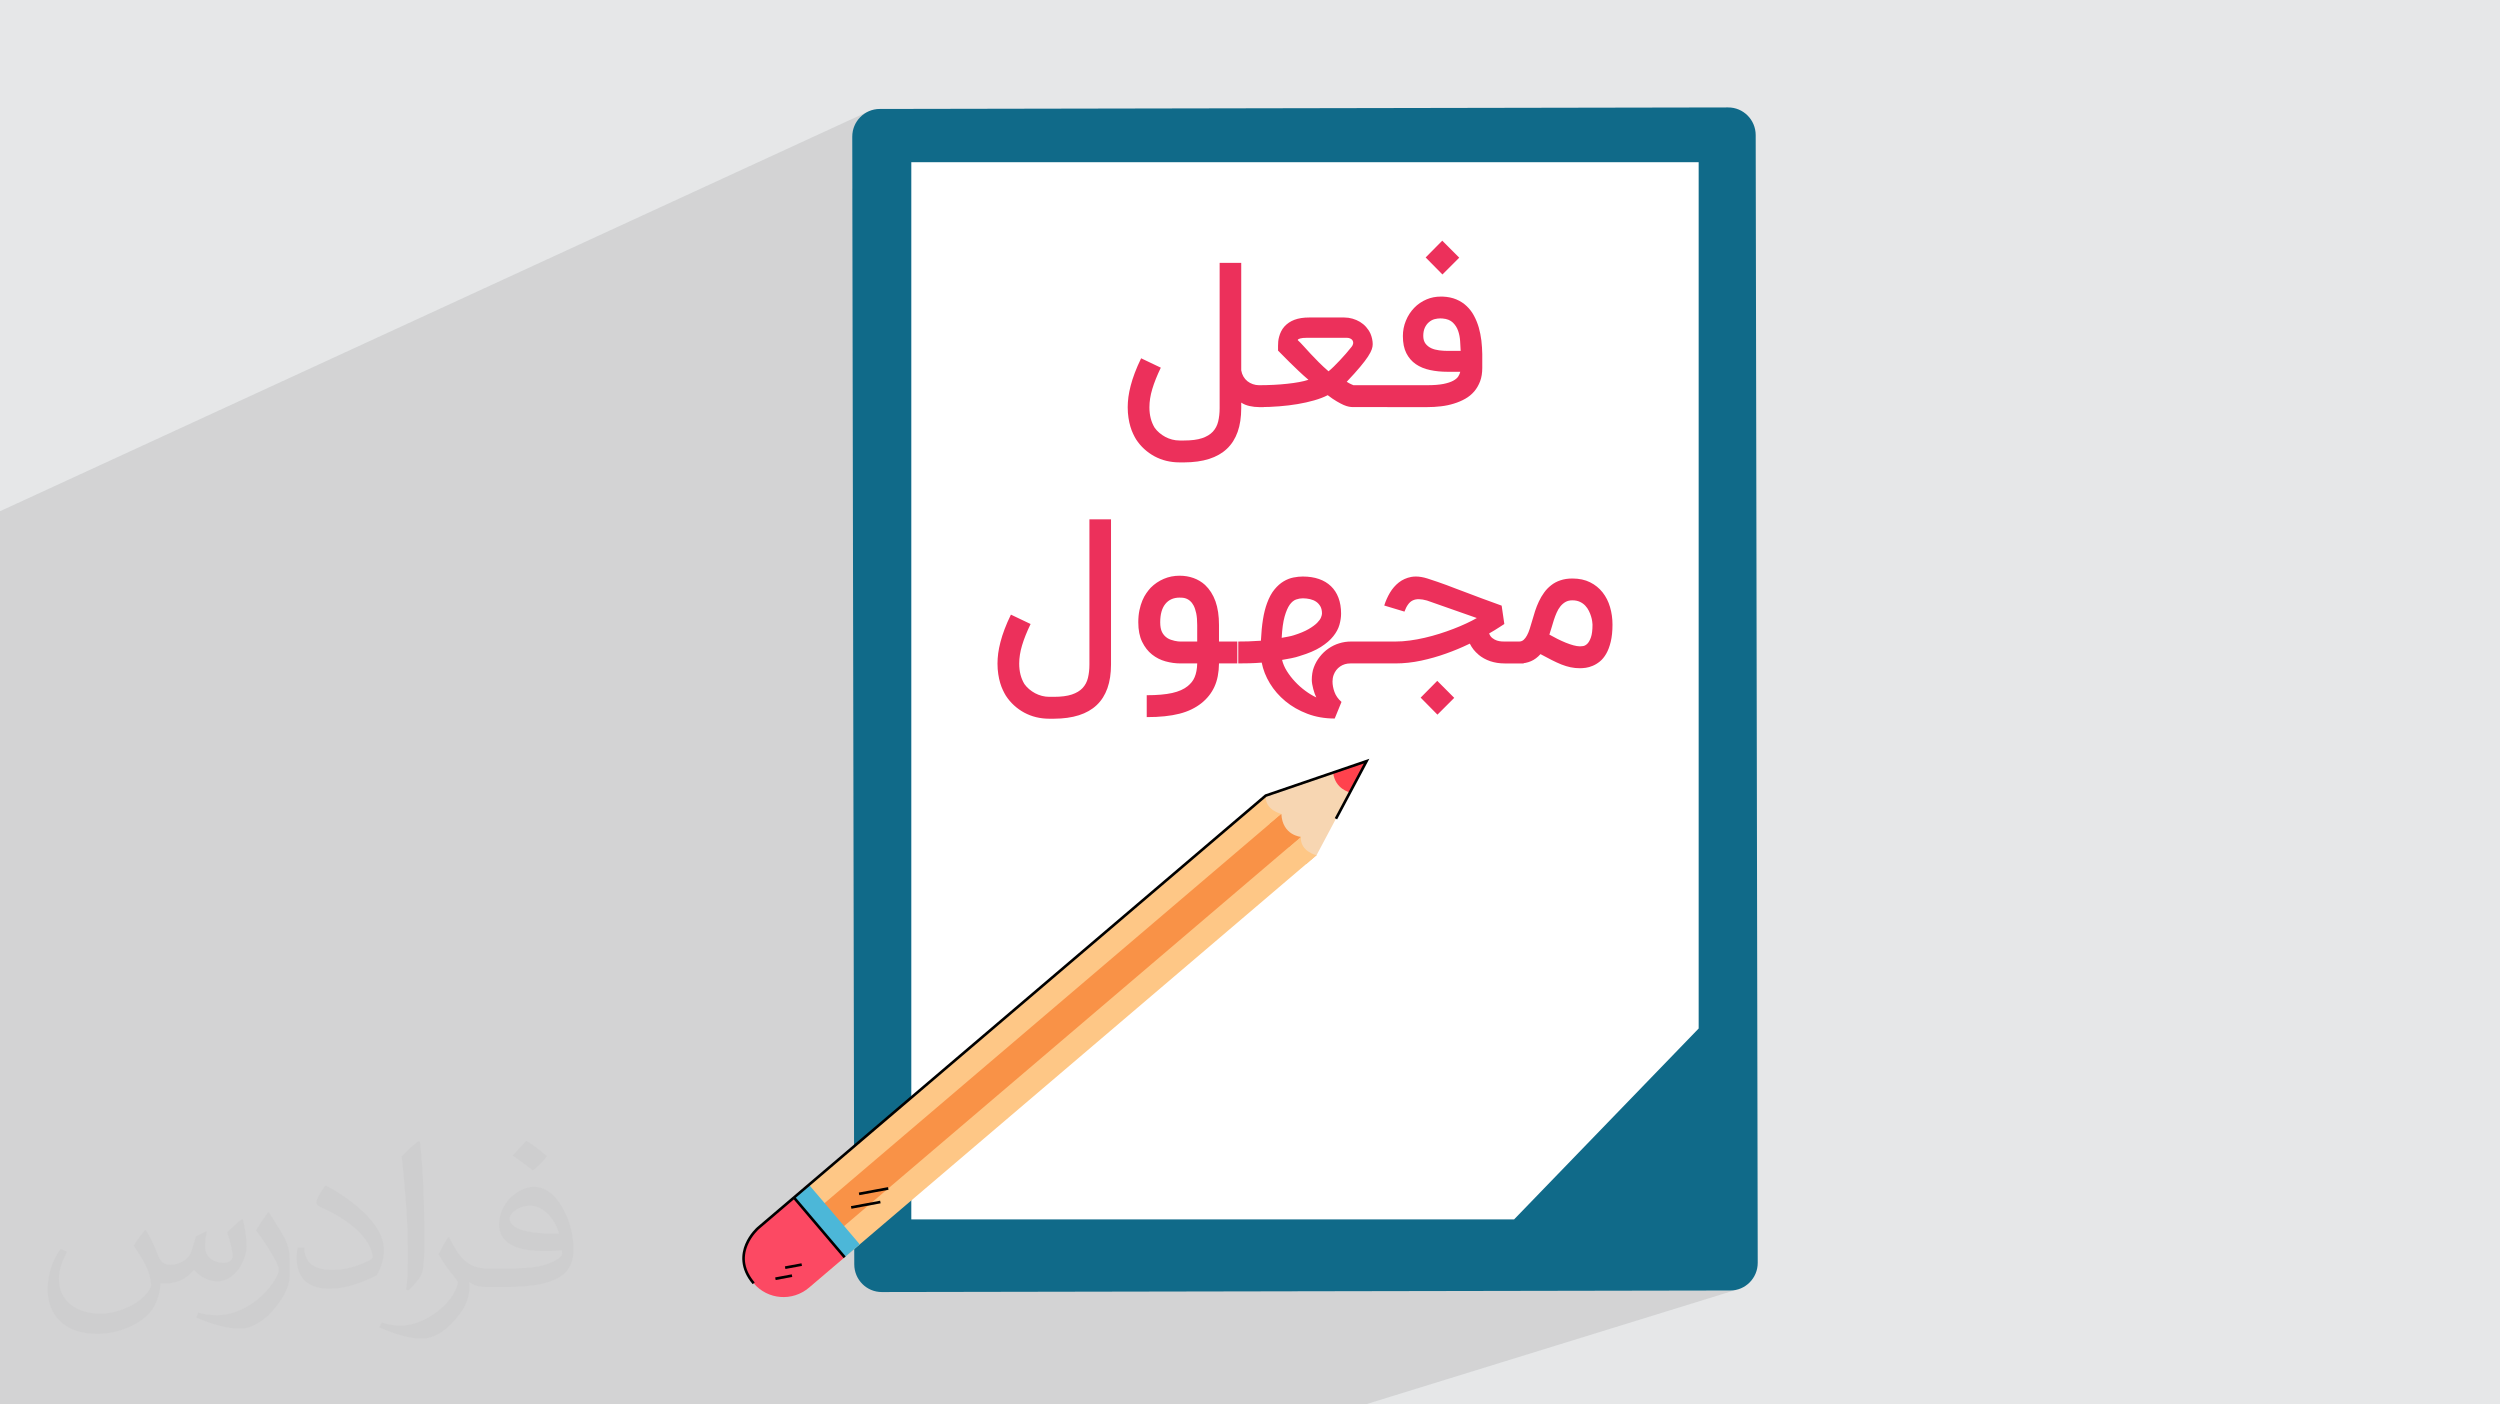
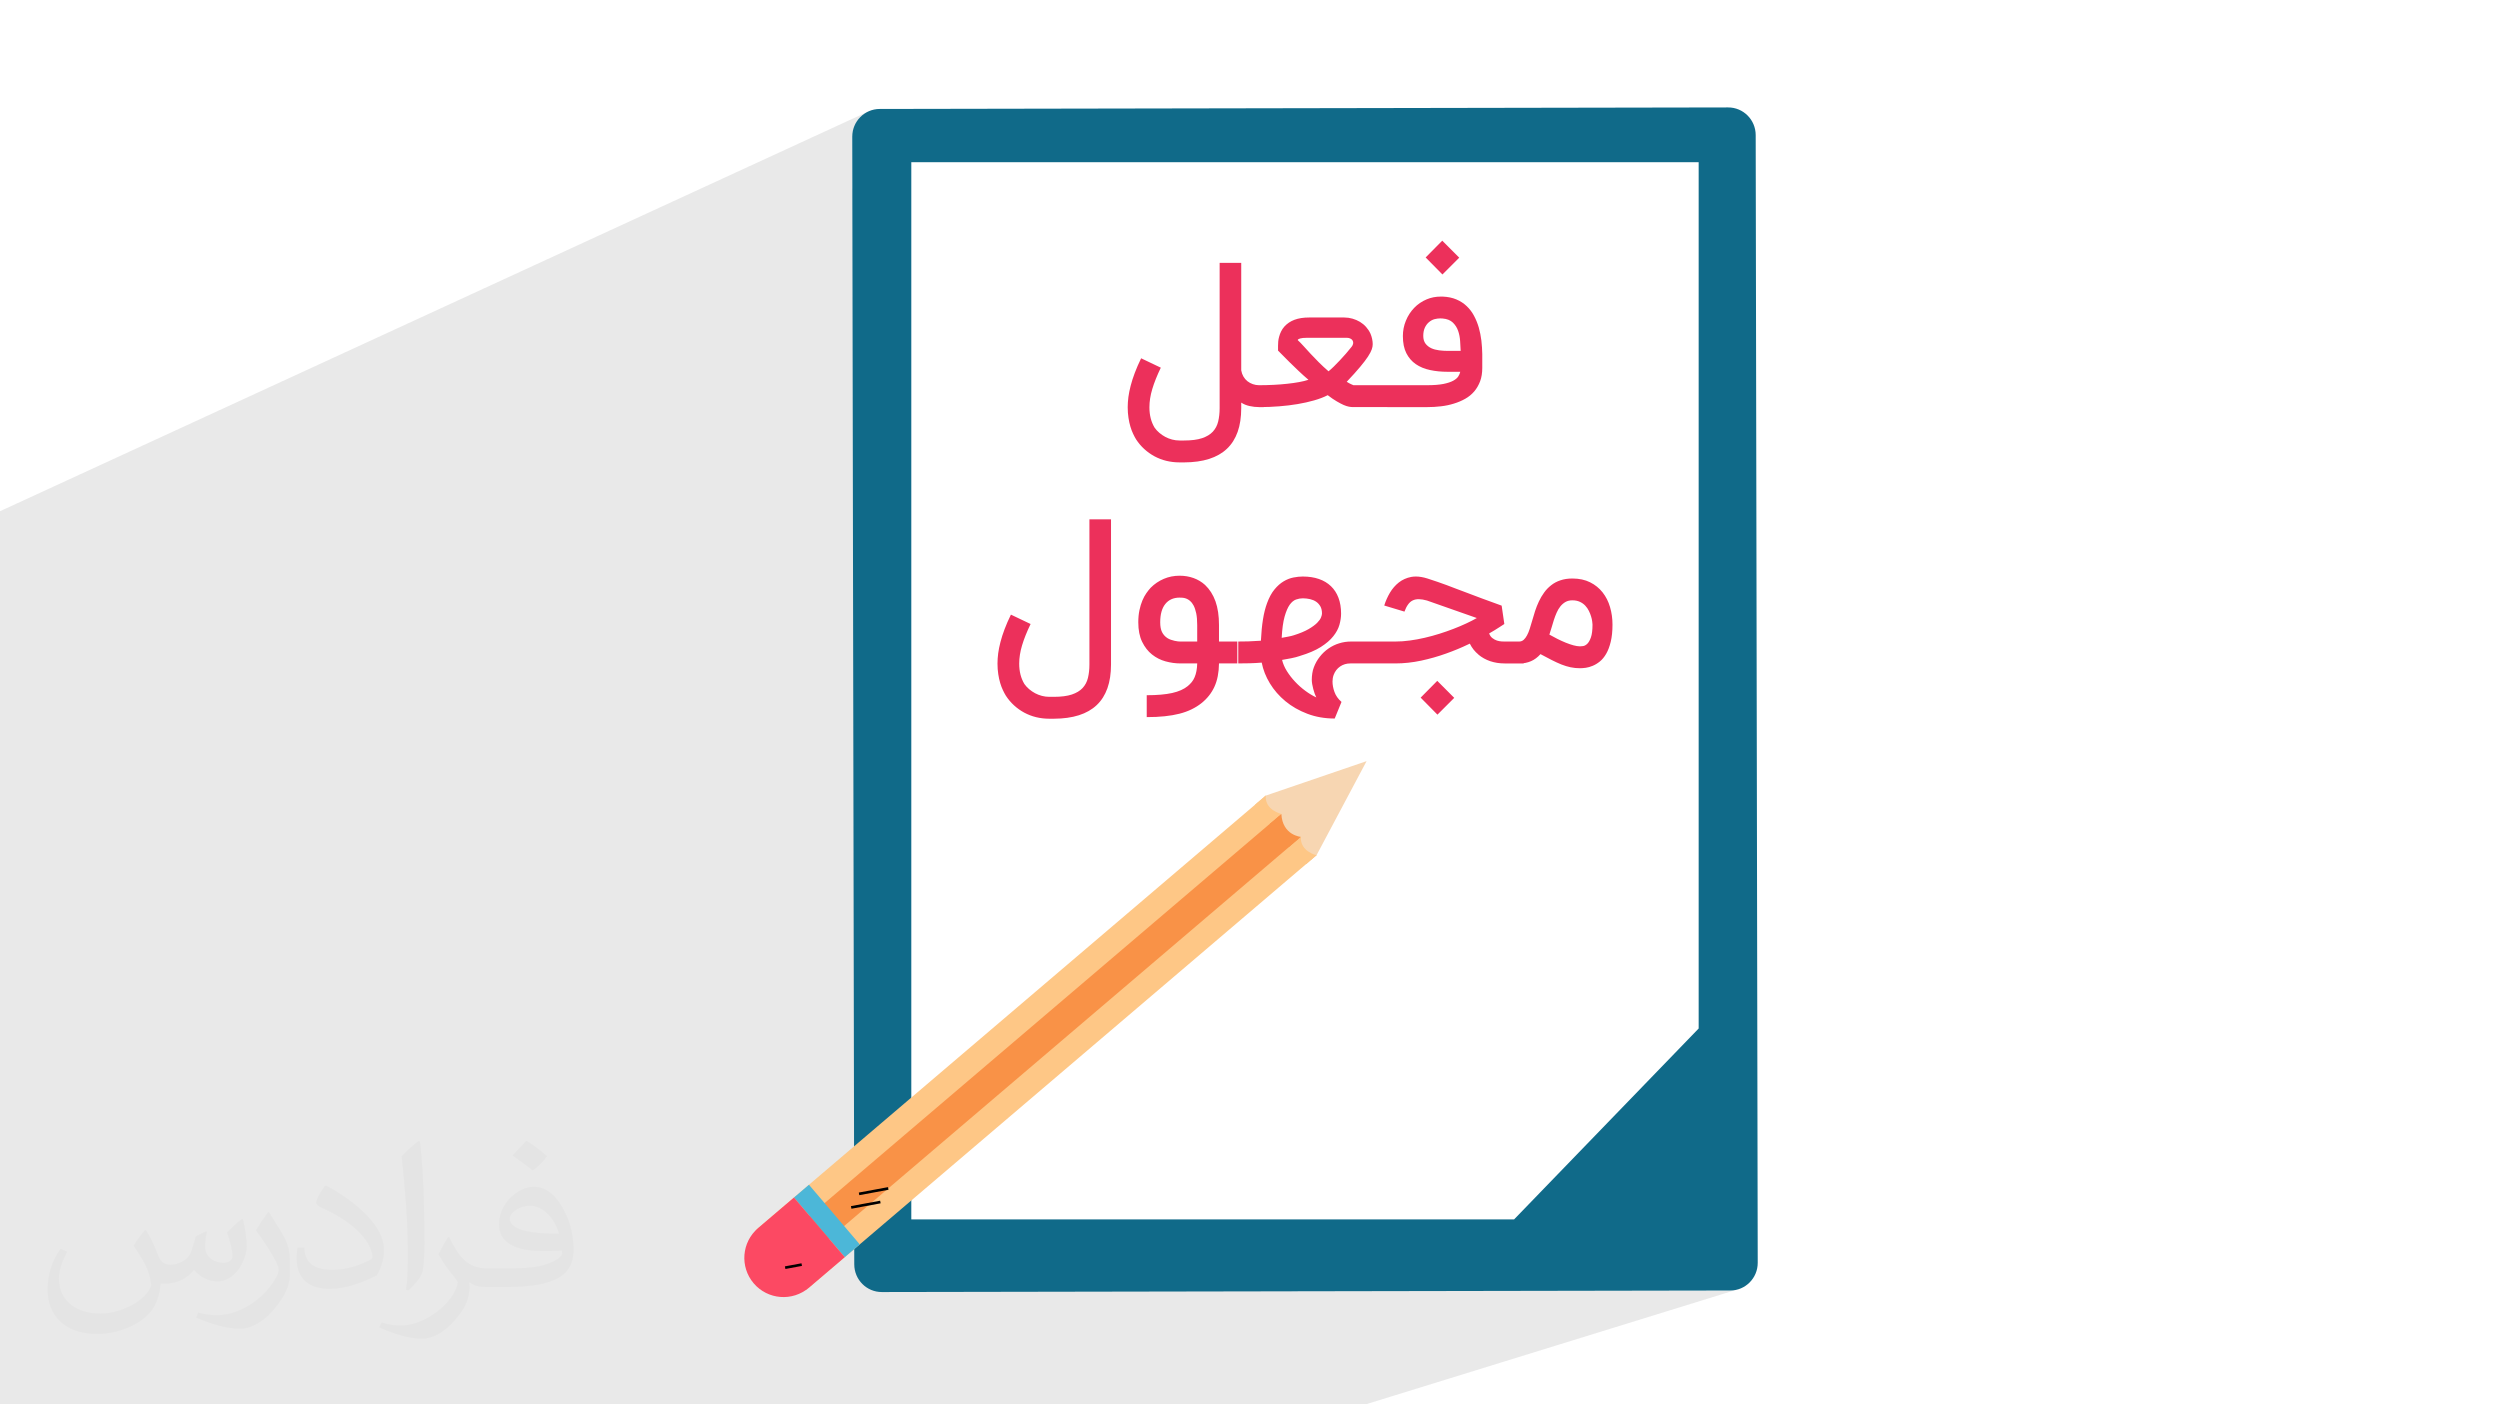
<svg xmlns="http://www.w3.org/2000/svg" xml:space="preserve" width="94.192mm" height="52.917mm" version="1.1" style="shape-rendering:geometricPrecision; text-rendering:geometricPrecision; image-rendering:optimizeQuality; fill-rule:evenodd; clip-rule:evenodd" viewBox="0 0 9404.92 5283.66">
  <defs>
    <style type="text/css">
   
    .fil11 {fill:black;fill-rule:nonzero}
    .fil3 {fill:#106A89;fill-rule:nonzero}
    .fil7 {fill:#4CB7D8;fill-rule:nonzero}
    .fil12 {fill:#EC305B;fill-rule:nonzero}
    .fil9 {fill:#F7D6B2;fill-rule:nonzero}
    .fil6 {fill:#F99247;fill-rule:nonzero}
    .fil8 {fill:#FC4963;fill-rule:nonzero}
    .fil5 {fill:#FEC786;fill-rule:nonzero}
    .fil10 {fill:#FF424D;fill-rule:nonzero}
    .fil4 {fill:white;fill-rule:nonzero}
    .fil2 {fill:#373435;fill-opacity:0.031}
    .fil1 {fill:#2B2A29;fill-opacity:0.102}
    .fil0 {fill:#E6E7E8}
   
  </style>
  </defs>
  <g id="Layer_x0020_1">
-     <polygon class="fil0" points="-0,0 9404.92,0 9404.92,5283.66 -0,5283.66 " />
    <polygon class="fil1" points="2172.29,5283.66 2060.03,5283.66 1780.25,5283.66 1762.63,5283.66 1665.02,5283.66 1574.24,5283.66 1560.52,5283.66 1554.55,5283.66 1549.69,5283.66 1544.71,5283.66 1517.29,5283.66 1511.17,5283.66 1507.31,5283.66 1501.92,5283.66 1492.63,5283.66 1463.27,5283.66 1435.89,5283.66 1123.99,5283.66 1076.08,5283.66 1061.04,5283.66 1047.54,5283.66 1013.62,5283.66 985.29,5283.66 955.81,5283.66 942.82,5283.66 937.36,5283.66 929.37,5283.66 759.35,5283.66 754.21,5283.66 683.52,5283.66 -0,5283.66 -0,5044.27 -0,5029.84 -0,5002.33 -0,4966.98 -0,4965.49 -0,4950.49 -0,4948.62 -0,4934.98 -0,4928.05 -0,4913.55 -0,4866.67 -0,4862.49 -0,4852.28 -0,4849.86 -0,4824.47 -0,4787.32 -0,4785.2 -0,4780.9 -0,4777.5 -0,4775.28 -0,4770.58 -0,4765.87 -0,4746.1 -0,4716.2 -0,4672.21 -0,4657.47 -0,4655.71 -0,4646.21 -0,4640.82 -0,4632.58 -0,4606.84 -0,4603.23 -0,4581.72 -0,4572.63 -0,4572.28 -0,4562.09 -0,4529.76 -0,4526.73 -0,4511.47 -0,4509.6 -0,4467.89 -0,4463.24 -0,4459.06 -0,4452.99 -0,4438.61 -0,4434.7 -0,4394.35 -0,4392.07 -0,4363.23 -0,4362.04 -0,4356.58 -0,4355.43 -0,4355.29 -0,4345.75 -0,4342.43 -0,4328.79 -0,4316.76 -0,4316.48 -0,4301.6 -0,4300.33 -0,4297.33 -0,4289.29 -0,4280.67 -0,4276.93 -0,4268.51 -0,4255.85 -0,4248.96 -0,4236.88 -0,4229.51 -0,4189.77 -0,4176.57 -0,4165.66 -0,4088.61 -0,4002.79 -0,3925.24 -0,3840.09 -0,3734.37 -0,3663.66 -0,3659.4 -0,3657.51 -0,3639.42 -0,3626.96 -0,3589.45 -0,3586.5 -0,3572.64 -0,3540.05 -0,3539.31 -0,3511 -0,3492.2 -0,3486.63 -0,3463.06 -0,3462.51 -0,3446.68 -0,3435.21 -0,3414.7 -0,3361.04 -0,3326.11 -0,3316.34 -0,3301.98 -0,3285.86 -0,3247.62 -0,3224.3 -0,3192.65 -0,3161.66 -0,2956.31 -0,2163.29 -0,1984.29 -0,1923.2 3269.14,418.16 3251.57,427.79 3236.27,440.54 3223.66,455.98 3214.15,473.69 3208.16,493.25 3206.1,514.26 3206.45,710.66 3428.3,610.16 6390.32,610.16 6390.32,3869.15 5695.84,4587.45 4857.9,4857.87 6509.16,4854.9 6530.02,4852.75 5135.87,5283.66 5122.44,5283.66 3538.44,5283.66 3070.51,5283.66 " />
    <path class="fil2" d="M548.54 4627.69c17.95,27.21 29.6,53.36 40.96,82.43 8.45,16.91 12.93,48.09 52.57,48.09 11.61,0 28.28,-3.42 43.06,-11.61 16.63,-8.73 29.32,-21.94 35.94,-42l15.85 -53.36 38.57 -19.02 2.64 2.64c-5.27,20.09 -6.59,39.36 -6.59,54.43 0,44.63 38.57,61.56 69.22,61.56 17.95,0 34.09,-8.73 34.09,-25.11 0,-21.13 -8.98,-57.06 -20.62,-89.29 17.95,-17.95 35.94,-35.94 56.53,-50.47l3.17 1.6c8.98,38.04 14,75.56 14,100.66 0,24.57 -10.83,51.79 -19.81,69.49 -18.49,34.87 -51.25,62.62 -90.87,62.62 -30.1,0 -63.65,-15.07 -86.66,-43.06l-1.32 0c-21.66,26.96 -55.22,51.25 -108.86,51.25l-16.63 0c-2.64,35.41 -10.29,60.49 -21.94,82.95 -31.95,62.34 -126.81,106.47 -216.1,106.47 -124.17,0 -186.51,-71.59 -186.51,-166.96 0,-58.91 19.27,-113.6 48.88,-152.42l24.29 10.04c-18.49,35.41 -30.91,68.68 -30.91,101.45 0,89.29 72.66,131.83 156.4,131.83 77.68,0 173.83,-49.41 191.28,-106.72 -6.59,-62.62 -30.1,-91.93 -66.04,-148.99 10.83,-19.02 24.83,-38.04 42.28,-58.38l3.17 0 0 0 0 0 -0.02 -0.09zm1432.13 -336.04c26.15,16.39 51.79,35.66 76.87,57.85 -14,19.81 -31.45,37.79 -53.11,53.64 -25.11,-20.34 -50.19,-37.79 -75.84,-56.27 17.42,-19.55 34.62,-38.29 52.04,-55.22l0 0 0 0 0 0 0 0 0 0 0.03 0zm13.47 244.11c-42.28,0 -76.87,27.75 -76.87,48.34 0,44.13 84.53,57.85 185.72,57.31 -12.68,-51.79 -57.06,-105.68 -108.86,-105.68l0.01 0.03zm-94.86 236.19c54.96,0 103.04,-1.6 139.74,-10.83 40.96,-10.29 75.56,-30.91 75.56,-45.17 0,-3.7 0,-8.19 -1.32,-11.89 -22.98,2.11 -49.41,2.11 -72.38,2.11 -74.49,0 -131.55,-16.91 -154.02,-58.66 -5.55,-11.61 -9.51,-24.57 -9.51,-39.36 0,-40.43 17.42,-79.79 48.09,-107 25.61,-22.45 53.89,-36.44 82.67,-36.44 52.04,0 93.51,41.75 122.57,107.54 15.85,35.94 26.68,77.4 26.68,129.72 0,34.87 -9.51,64.19 -31.17,85.85 -40.43,39.11 -114.92,53.89 -229.04,53.89l-51.79 0 0 0 -13.47 0c-28.28,0 -48.62,-5.02 -64.72,-17.42l-2.64 0c0.79,6.59 1.32,12.93 1.32,19.02 0,25.61 -8.45,58.38 -25.61,84.53 -50.72,75.3 -105.68,108.04 -153.24,108.04 -48.09,0 -107,-18.49 -160.11,-42.54l9.51 -18.49c17.17,7.13 40.96,11.89 73.7,11.89 85.85,0 198.66,-82.43 212.66,-163 -3.17,-6.59 -8.98,-15.32 -17.17,-24.57 -25.11,-29.85 -40.96,-54.68 -55.75,-80.83 12.68,-25.11 24.29,-45.17 35.13,-63.4l4.49 -0.53c36.72,74.77 69.99,117.55 144.23,117.55l11.61 0 0 0 53.89 0 0 0 0 0 0 0 0 0 0 0 0.09 0.01zm-371.98 79c6.34,-34.34 6.87,-72.91 6.87,-108.86l0 -53.36c0,-99.6 -12.68,-244.36 -22.98,-338.68 17.95,-19.27 43.06,-42 62.87,-57.31l5.81 1.6c13.47,118.62 16.63,256 16.63,383.06 0,33.3 -1.32,65.79 -4.49,89.55 -1.85,30.1 -19.27,52.83 -56.53,87.7l-8.19 -3.7zm-382.8 -157.19c1.85,46.77 24.83,83.49 105.15,83.49 49.93,0 92.19,-12.93 138.96,-35.13 8.45,-3.7 12.93,-8.73 12.93,-12.93 0,-29.32 -22.45,-68.15 -60.23,-103.55 -36.72,-33.3 -85.34,-62.62 -130.76,-82.18 -15.6,-6.59 -20.62,-13.47 -20.62,-20.09 0,-13.47 17.95,-41.75 32.77,-62.09l5.02 -0.53c52.04,27.21 110.17,67.64 153.24,112.53 39.11,41.47 63.4,83.49 63.4,129.19 0,33.81 -10.29,65.51 -26.96,95.11 -57.06,28.79 -117.83,50.72 -178.06,50.72 -73.17,0 -123.1,-34.34 -123.1,-114.92 0,-8.73 0,-22.19 3.17,-39.64l25.11 0 0 0 0 0 0 0 0 0 0 0 -0.02 0zm-132.37 -132.9l45.45 73.45c16.63,27.21 32.23,56.81 32.23,103.55l0 59.7c0,48.34 -30.91,100.13 -80.83,151.38 -39.11,34.62 -73.7,49.41 -105.68,49.41 -47.55,0 -101.98,-14.79 -164.85,-41.75l7.13 -18.49c19.81,5.27 42.79,9.77 71.06,9.77 90.36,-0.53 182.8,-66.57 225.08,-147.15 5.02,-9.26 6.87,-17.95 6.87,-24.04 0,-9.26 -5.02,-19.55 -8.98,-28.79 -22.98,-43.31 -48.62,-82.95 -76.87,-119.68 14.79,-23.25 29.6,-45.7 45.7,-67.9l3.7 0.53 0 0 0 0 0 0 0 0 0 0 -0.02 0.01z" />
    <g id="_3144144380704">
      <g>
        <path class="fil3" d="M6501.14 404.14l-3191.71 5.76c-57.19,0.11 -103.44,46.81 -103.33,104.36l7.63 4242.38c0.1,57.55 46.56,104.1 103.71,103.99l3191.72 -5.73c57.18,-0.07 103.47,-46.84 103.35,-104.35l-7.64 -4242.42c-0.12,-57.52 -46.55,-104.1 -103.73,-103.99z" />
        <polygon class="fil4" points="3428.3,4587.45 5695.84,4587.45 6390.32,3869.15 6390.32,610.16 3428.3,610.16 " />
      </g>
      <g>
        <polygon class="fil5" points="2842.49,4628.1 3033.59,4852.38 4952.75,3217.31 4761.65,2993 " />
        <polygon class="fil6" points="2901.29,4697.09 2974.79,4783.36 4893.95,3148.28 4820.45,3062.01 " />
        <polygon class="fil7" points="2986.8,4505.15 3177.89,4729.46 3234.38,4681.3 3043.28,4457.03 " />
        <path class="fil8" d="M2835.33 4827.74l0 0c52.77,61.96 145.76,69.37 207.7,16.61l134.87 -114.9 -191.09 -224.31 -134.88 114.91c-61.94,52.75 -69.36,145.76 -16.59,207.69z" />
        <path class="fil9" d="M5141.06 2863.31l-188.3 354c-18.72,15.94 -47.06,13.42 -63.29,-5.63 -16.24,-19.07 -14.22,-47.45 4.49,-63.39 -18.71,15.95 -50.34,9.56 -70.64,-14.25 -20.29,-23.83 -21.58,-56.08 -2.86,-72.02 -18.72,15.95 -47.06,13.42 -63.29,-5.62 -16.24,-19.07 -14.22,-47.45 4.49,-63.39l379.41 -129.69z" />
        <path class="fil5" d="M4952.75 3217.31c0,0 -62.45,-13.81 -58.8,-69.03l-40 34.1 58.8 69.02 40 -34.09z" />
        <path class="fil5" d="M4820.45 3062.01c0,0 -62.45,-13.8 -58.8,-69.02l-40 34.09 58.8 69.03 40 -34.1z" />
        <path class="fil6" d="M4893.95 3148.28c0,0 -69.48,-5.3 -73.5,-86.27l-43.59 37.16 73.5 86.24 43.59 -37.13z" />
-         <path class="fil10" d="M5078.52 2980.89c0,0 -55.76,-11.37 -63.45,-74.52l125.99 -43.06 -62.54 117.58z" />
-         <path class="fil11" d="M2831.49 4830.97c-50.35,-59.62 -42.94,-114.96 -27.86,-150.91 16.21,-38.59 43.84,-62.78 45.01,-63.8l1910.48 -1627.7 0.91 -0.29 391.44 -133.82 -121.29 227.98 -8.86 -4.73 109.34 -205.55 -366.5 125.29 -1909 1626.41c-0.24,0.23 -27.18,23.87 -42.42,60.43 -20.19,48.38 -11.31,95.57 26.4,140.24l-7.67 6.45z" />
        <polygon class="fil11" points="3232.63,4496.2 3230.8,4486.33 3340.61,4465.98 3342.45,4475.85 " />
        <polygon class="fil11" points="2954.62,4773.87 2952.79,4764 3015.18,4752.44 3017.01,4762.3 " />
-         <polygon class="fil11" points="2918.01,4815.44 2916.19,4805.56 2978.58,4794 2980.41,4803.88 " />
        <polygon class="fil11" points="3203.05,4547.24 3201.22,4537.36 3311.05,4517 3312.87,4526.88 " />
-         <polygon class="fil11" points="3173.67,4733.03 2982.97,4508.37 2990.62,4501.89 3181.31,4726.55 " />
      </g>
      <g>
        <path class="fil12" d="M4437.28 1739.48c-17.1,0 -33.51,-1.93 -49.52,-5.79 -15.87,-3.87 -30.76,-9.66 -44.69,-17.1 -13.93,-7.59 -26.75,-16.69 -38.34,-27.31 -11.72,-10.63 -21.93,-22.78 -30.76,-36.29 -3.72,-6.06 -7.45,-12.97 -11.17,-20.96 -3.86,-7.87 -7.17,-16.83 -10.2,-26.91 -3.04,-9.92 -5.51,-21.1 -7.32,-33.38 -1.92,-12.27 -2.89,-25.66 -2.89,-39.86 0,-12.28 0.97,-25.1 2.62,-38.48 1.8,-13.25 4.69,-27.45 8.56,-42.49 3.85,-15.04 8.96,-31.03 15.44,-48.14 6.36,-16.97 14.36,-35.32 23.87,-54.9l74.07 35.31c-14.34,29.66 -24.97,56.41 -32.14,80.42 -7.17,23.85 -10.75,46.76 -10.75,68.55 0,29.67 6.48,55.19 19.59,76.83 4.96,7.04 10.88,13.38 17.79,19.32 6.9,5.92 14.48,11.02 22.48,15.31 8.01,4.27 16.55,7.58 25.52,9.92 9.11,2.35 18.34,3.59 27.86,3.59l17.24 0c27.59,0 50.07,-2.91 67.45,-8.7 17.24,-5.79 30.76,-13.93 40.56,-24.41 9.8,-10.61 16.55,-23.31 20.14,-38.21 3.58,-14.9 5.52,-31.72 5.52,-50.2l0 -546.65 81.24 0 0 404.44c1.52,8.55 4.28,16.28 8.29,23.17 3.99,6.9 8.96,12.69 15.03,17.51 5.93,4.69 12.83,8.42 20.28,11.04 7.58,2.62 15.32,3.99 23.3,3.99l18.08 0 0 82.36 -18.08 0c-11.71,0 -23.58,-1.39 -35.59,-4.01 -11.86,-2.62 -22.35,-6.89 -31.31,-12.96l0 21.11c0,135.45 -71.59,203.32 -214.9,203.87l-17.24 0zm444.71 -460.02c7.04,6.49 14.49,14.07 22.35,22.91 7.87,8.83 16.56,18.2 25.93,28.41 9.39,10.2 19.73,20.84 30.9,32.01 11.17,11.17 23.31,22.48 36.69,34.06 5.92,-4.82 12.55,-10.76 19.72,-17.78 7.17,-7.04 14.62,-14.63 22.35,-22.91 7.87,-8.27 15.59,-16.82 23.17,-25.51 7.58,-8.83 14.9,-17.52 21.66,-26.07 3.17,-4.01 5.1,-8.01 5.65,-12l0.27 -3.04c0,-2.77 -0.68,-5.52 -2.2,-8.42 -1.53,-2.91 -4.14,-5.38 -8.14,-7.31 -3.86,-2.08 -8.42,-3.05 -13.66,-3.05l-148.97 0c-6.48,0 -12,0.29 -16.41,0.7 -4.42,0.55 -7.87,1.24 -10.49,1.94 -2.62,0.68 -4.68,1.52 -6.07,2.48 -1.38,0.83 -2.35,2.07 -2.76,3.58zm354.77 252.02l-146.76 0c-4.55,0 -9.66,-0.56 -15.17,-1.53 -5.66,-0.96 -12.28,-3.17 -19.87,-6.34 -7.45,-3.3 -16.14,-7.86 -26.07,-13.66 -9.92,-5.65 -21.25,-13.52 -34.07,-23.31 -14.77,7.6 -31.87,14.08 -51.17,19.59 -19.32,5.52 -40,10.2 -62.22,13.93 -22.21,3.72 -45.38,6.63 -69.65,8.42 -24.14,1.94 -48.42,2.91 -72.83,2.91l0 -82.36c17.37,0 34.9,-0.55 52.55,-1.38 17.65,-0.83 34.62,-2.21 50.76,-4 16.14,-1.65 31.17,-3.85 44.82,-6.34 13.66,-2.49 25.39,-5.38 35.19,-8.69 -13.39,-11.45 -26.07,-22.91 -38.08,-34.35 -12,-11.45 -23.04,-22.08 -33.1,-32 -10.07,-9.93 -18.76,-18.62 -26.07,-26.21 -7.45,-7.45 -13.1,-13.25 -17.1,-17.24l0 -17.65c0,-5.1 0.14,-10.48 0.69,-16.42 0.55,-5.93 1.65,-12 3.45,-18.34 1.65,-6.48 4.13,-12.96 7.31,-19.46 3.03,-6.48 7.31,-12.82 12.55,-18.75 10.34,-11.31 22.9,-19.73 38.06,-25.38 15.05,-5.65 33.38,-8.55 55.18,-8.55l131.73 0c10.76,0 21.24,1.52 31.17,4.4 10.06,2.91 19.45,6.9 28.15,12.14 8.55,5.24 16.28,11.59 22.89,19.04 6.63,7.45 12.14,15.72 16.43,24.97 2.76,6.34 4.83,12.96 6.34,20 1.52,7.02 2.22,13.65 2.22,19.86 0,6.07 -1.11,12.55 -3.59,19.59 -2.35,7.03 -7.03,15.86 -13.94,26.61 -6.89,10.63 -16.68,23.59 -29.51,38.9 -12.7,15.32 -29.66,34.08 -50.76,56.42 7.03,4.26 12.55,7.31 16.42,8.96 3.85,1.8 6.75,3.05 8.83,3.86l145.24 0 0 82.36zm-17.51 0l0 -82.36 150.07 0c24.83,0 45.1,-1.66 60.56,-4.69 15.59,-3.17 27.86,-7.17 36.97,-12.13 8.96,-4.83 15.31,-10.21 19.16,-16.14 3.72,-5.93 6.21,-11.73 7.45,-17.52l-47.72 0c-23.58,0 -45.66,-2.21 -66.08,-6.62 -20.41,-4.27 -38.21,-11.72 -53.38,-22.08 -15.18,-10.47 -27.04,-24.27 -35.73,-41.38 -8.7,-17.24 -12.96,-38.62 -12.96,-64.14 0,-20.41 3.72,-39.72 11.3,-57.92 7.45,-18.35 17.94,-34.49 31.17,-48.29 13.25,-13.79 29.12,-24.55 47.46,-32.27 16.28,-6.77 33.8,-10.2 52.55,-10.2l7.18 0c19.58,0.82 36.82,4.4 51.72,10.75 14.89,6.34 27.87,14.76 38.76,25.24 10.89,10.34 20.14,22.49 27.45,36.28 7.45,13.8 13.37,28.56 17.93,44.14 4.41,15.73 7.72,32.13 9.8,49.11 1.93,17.1 3.03,34.07 3.3,50.76l0 52c0,18.76 -2.62,35.45 -8,50.06 -5.52,14.49 -12.83,27.32 -22.22,38.35 -9.51,11.03 -20.68,20.27 -33.65,27.58 -13.1,7.45 -27.32,13.52 -42.76,18.21 -15.46,4.83 -31.59,8.29 -48.56,10.2 -16.96,2.08 -34.21,3.05 -51.73,3.05l-150.07 0zm208.02 -333.27c-3.05,-0.27 -5.94,-0.41 -8.98,-0.41 -6.75,0 -13.93,0.96 -21.24,2.76 -7.45,1.93 -14.48,5.65 -21.11,11.17 -6.62,5.52 -11.85,12.55 -15.87,21.25 -3.85,8.69 -5.78,18.89 -5.78,30.62 0,11.99 2.89,21.79 8.42,29.1 5.64,7.45 12.96,13.11 21.65,17.24 8.83,4 18.62,6.62 29.53,8 10.89,1.39 21.51,2.08 31.86,2.08l49.24 0c-0.55,-11.31 -1.24,-23.59 -2.06,-36.97 -0.84,-13.52 -3.31,-26.21 -7.45,-38.2 -4.15,-12.14 -10.76,-22.49 -19.87,-31.31 -8.97,-8.7 -21.8,-13.94 -38.34,-15.32zm-64.01 -229.66l62.49 -63.17 63.87 64.01 -63.17 63.16 -63.18 -64z" />
        <path class="fil12" d="M3947.4 2703.79c-17.1,0 -33.52,-1.93 -49.53,-5.79 -15.87,-3.86 -30.75,-9.66 -44.69,-17.1 -13.93,-7.58 -26.75,-16.69 -38.34,-27.31 -11.72,-10.62 -21.93,-22.77 -30.76,-36.29 -3.72,-6.06 -7.45,-12.96 -11.17,-20.96 -3.86,-7.87 -7.16,-16.83 -10.2,-26.9 -3.03,-9.93 -5.51,-21.11 -7.31,-33.38 -1.93,-12.28 -2.9,-25.66 -2.9,-39.87 0,-12.27 0.97,-25.1 2.62,-38.48 1.8,-13.24 4.69,-27.45 8.56,-42.49 3.86,-15.03 8.97,-31.03 15.45,-48.14 6.35,-16.96 14.35,-35.32 23.86,-54.9l74.07 35.31c-14.34,29.66 -24.96,56.42 -32.14,80.42 -7.16,23.86 -10.75,46.77 -10.75,68.56 0,29.66 6.48,55.18 19.59,76.83 4.97,7.03 10.89,13.38 17.79,19.31 6.9,5.92 14.49,11.02 22.49,15.31 8,4.27 16.54,7.59 25.52,9.93 9.1,2.35 18.33,3.58 27.86,3.58l17.24 0c27.59,0 50.06,-2.91 67.45,-8.69 17.24,-5.8 30.76,-13.93 40.56,-24.42 9.8,-10.61 16.54,-23.31 20.13,-38.21 3.59,-14.9 5.52,-31.71 5.52,-50.2l0 -546.22 81.25 0 0 546.22c0,135.45 -71.59,203.32 -214.9,203.87l-17.24 0zm366.51 -88.42c38.75,0 70.62,-2.76 95.46,-8.28 24.82,-5.51 44.41,-14.21 58.75,-25.93 5.8,-4.83 10.76,-9.8 15.18,-15.18 4.41,-5.51 8,-11.58 10.89,-18.48 2.9,-6.89 5.24,-14.62 6.77,-22.9 1.65,-8.42 2.62,-18.07 2.89,-28.83l-63.58 0c-18.34,0 -36.83,-2.63 -55.46,-7.73 -18.75,-5.1 -35.73,-13.79 -50.89,-25.79 -15.18,-12 -27.59,-28 -37.24,-47.73 -9.66,-19.86 -14.49,-44.28 -14.49,-73.38 0,-17.1 1.52,-32.42 4.42,-45.93 2.89,-13.52 6.61,-25.66 11.03,-36.28 4.54,-10.63 9.51,-19.87 15.03,-27.6 5.52,-7.86 10.9,-14.62 16.28,-20.41 14.21,-14.21 30.63,-25.38 49.12,-33.25 18.33,-7.86 38.2,-11.85 59.59,-11.85 18.47,0 35.86,2.9 52.14,8.69 16.14,5.79 30.61,14.34 43.44,25.93 17.23,16.28 30.34,36.82 39.31,61.66 8.83,24.82 13.24,54.62 13.24,89.24l0 62.07 68.83 0 0 82.36 -68.83 0c-0.41,34.62 -6.2,63.86 -17.1,87.59 -10.9,23.86 -27.18,44.55 -49.1,62.07 -11.17,8.83 -23.59,16.56 -37.24,23.18 -13.52,6.61 -28.71,12.14 -45.52,16.41 -16.7,4.28 -35.33,7.45 -55.46,9.53 -20.14,2.21 -42.63,3.17 -67.45,3.17l0 -82.35zm123.73 -367.18c-23.05,0 -40.97,7.99 -53.81,23.99 -12.82,15.87 -19.16,38.9 -19.16,68.98 0,15.03 2.2,27.17 6.75,36.54 4.55,9.25 11.17,16.69 19.86,22.5 4.28,2.76 8.83,4.96 13.8,6.62 4.82,1.65 9.52,2.89 14.07,3.99 4.55,0.97 8.56,1.65 12.28,2.08 3.57,0.27 6.62,0.54 8.83,0.54l63.58 0 0 -62.07c0,-17.65 -1.24,-32.28 -3.72,-44.28 -2.62,-11.85 -5.79,-21.65 -9.8,-29.1 -3.99,-7.59 -8.55,-13.39 -13.38,-17.52 -4.96,-4.13 -9.8,-7.04 -14.76,-8.83 -4.83,-1.8 -9.52,-2.76 -13.79,-3.04 -4.41,-0.28 -8,-0.41 -10.75,-0.41zm463.47 -79.32c22.49,0 42.76,3.05 60.55,9.25 17.8,6.06 32.83,15.18 45.25,27.03 12.41,11.87 21.92,26.49 28.42,43.87 6.48,17.24 9.79,37.1 9.79,59.45 0,13.24 -2.07,27.17 -6.2,41.93 -4.14,14.62 -11.87,29.11 -23.17,43.17 -11.17,14.22 -27.04,27.73 -47.18,40.56 -20.14,12.69 -46.21,23.86 -78.07,33.38l0.41 0c-10.34,3.58 -21.52,6.48 -33.66,8.83 -12.13,2.49 -23.58,4.55 -34.06,6.21 3.3,14.07 9.24,28.14 18.06,42.21 8.83,14.07 19.04,27.31 30.89,39.86 11.73,12.55 24.56,24 38.49,34.22 13.93,10.33 27.73,18.62 41.24,24.82 -2.07,-4 -3.99,-8.69 -6.06,-14.21 -1.94,-5.51 -3.87,-11.45 -5.38,-17.51 -1.66,-6.21 -3.04,-12.28 -4,-18.35 -0.97,-5.93 -1.52,-11.31 -1.52,-16.14 0,-8.28 0.69,-16.42 1.93,-24.55 1.25,-8.28 3.18,-15.86 5.94,-22.77 5.52,-14.62 12.97,-27.86 22.48,-39.72 9.39,-12 20.14,-22.21 32.42,-30.62 12.41,-8.55 25.65,-15.18 40.14,-19.58 14.34,-4.55 29.52,-6.77 45.38,-6.77l71.72 0 0 82.36 -74.76 0c-14.62,0 -27.45,3.86 -38.62,11.45 -11.17,7.72 -19.18,18.06 -24.28,31.44 -3.03,8.28 -4.4,16.54 -4.4,24.83 0,12.55 2.34,25.65 7.3,39.45 4.83,13.79 13.66,26.34 26.49,37.65l-25.52 62.49c-37.38,0 -71.73,-6.06 -102.9,-17.93 -31.3,-11.85 -58.75,-27.59 -82.48,-47.18 -23.59,-19.58 -43.17,-41.93 -58.49,-67.17 -15.32,-25.24 -25.52,-51.17 -30.75,-78.07 -15.04,1.24 -30.2,2.07 -45.25,2.48 -15.04,0.42 -29.24,0.56 -42.9,0.56l0 -82.36c10.61,0 23.31,-0.27 38.07,-0.54 14.76,-0.43 30.48,-1.25 47.03,-2.49 1.53,-30.35 4.01,-56.97 7.74,-80.01 3.58,-22.9 8.83,-43.58 15.58,-61.8 7.72,-21.11 17.1,-38.2 27.87,-51.17 10.75,-13.1 22.21,-23.16 34.21,-30.34 12,-7.17 24.27,-12 36.82,-14.49 12.55,-2.48 24.42,-3.72 35.46,-3.72zm0 81.94c-8.28,0 -16.83,1.52 -25.52,4.55 -8.56,3.04 -16.54,9.66 -23.86,19.73 -7.17,10.2 -13.65,25.1 -19.17,44.82 -5.52,19.73 -9.11,46.21 -10.89,79.59 7.3,-1.24 15.31,-2.76 23.86,-4.41 8.69,-1.52 16,-3.44 22.07,-5.38 23.04,-7.31 41.52,-15.03 55.45,-23.17 13.93,-8.13 24.55,-16 32,-23.44 7.45,-7.59 12.28,-14.35 14.63,-20.55 2.48,-6.21 3.58,-11.03 3.58,-14.49 0,-10.48 -1.94,-19.44 -5.93,-26.76 -4.13,-7.17 -9.39,-13.1 -16.01,-17.66 -6.75,-4.54 -14.35,-7.72 -23.17,-9.78 -8.83,-1.94 -17.79,-3.05 -27.03,-3.05zm700.99 132.15c2.77,7.72 6.9,13.66 12.41,17.65 5.52,4.27 11.17,7.31 17.24,9.24 6.07,1.8 11.73,2.91 16.97,3.18 5.23,0.28 8.96,0.41 11.3,0.41l71.87 0 0 82.36 -71.87 0c-19.3,0 -37.24,-2.9 -53.79,-8.42 -16.56,-5.65 -31.45,-13.93 -44.42,-24.69l0 -0.41c-13.52,-11.03 -24.41,-24.69 -32.41,-40.97 -1.66,0.69 -3.58,1.66 -5.66,2.63 -26.07,12.55 -53.93,24.13 -83.85,34.76 -29.79,10.75 -60.97,19.58 -93.53,26.62 -32.42,6.9 -64.83,10.48 -97.24,10.48l-108.28 0 0 -82.36 108.28 0c17.65,0 35.87,-1.24 54.62,-3.85 18.76,-2.49 37.52,-5.94 56.27,-10.34 18.62,-4.28 37.11,-9.39 55.46,-15.17 18.35,-5.8 35.87,-11.87 52.83,-18.49 16.96,-6.49 32.83,-13.24 47.59,-20.14 14.76,-6.9 28.15,-13.66 39.86,-20.42l-187.73 -65.93c-11.31,-3.18 -21.24,-4.82 -30.06,-4.96 -8.84,-0.14 -16.56,1.38 -23.31,4.69 -6.77,3.17 -12.69,8.41 -17.65,15.45 -5.11,6.9 -9.53,15.87 -13.52,26.61l-76.01 -22.89c5.25,-16.83 12.42,-32.83 21.39,-48.15 9.11,-15.31 20.28,-28.13 33.52,-38.62 13.24,-10.34 28.83,-17.37 46.62,-20.83 5.52,-0.96 11.31,-1.52 17.38,-1.52 13.24,0 27.73,2.49 43.58,7.45 14.08,4.55 26.76,8.83 38.21,12.69 11.3,3.86 22.62,7.87 33.65,12 11.04,4.13 22.63,8.56 34.77,13.25 12.14,4.54 26.2,9.92 42.21,15.86 15.87,6.07 34.35,13.1 55.46,20.96 21.1,7.88 45.93,16.97 74.9,27.32l10.06 69.11c-1.52,1.11 -8.14,5.38 -19.86,12.83 -9.79,6.49 -22.21,14.07 -37.24,22.63zm-257.66 241.52l62.48 -63.18 63.87 64.01 -63.17 63.17 -63.17 -64zm599.47 -192.98c2.48,0 6.34,-0.42 11.44,-0.96 5.1,-0.7 10.34,-3.45 15.6,-8.29 5.23,-4.96 9.92,-12.96 13.93,-24.13 3.99,-11.17 6.07,-27.31 6.07,-48.69 0,-2.49 -0.42,-6.63 -1.25,-12.28 -0.69,-5.65 -2.07,-11.72 -4.14,-18.34 -1.93,-6.62 -4.68,-13.52 -8.27,-20.7 -3.45,-7.17 -8.01,-13.65 -13.52,-19.59 -5.52,-5.92 -12.28,-10.74 -20.28,-14.47 -8,-3.72 -17.38,-5.66 -28.28,-5.66 -9.92,0 -18.61,2.07 -25.93,6.2 -7.17,4.14 -13.65,9.67 -19.18,16.56 -5.51,6.89 -10.2,14.75 -14.06,23.72 -3.86,8.83 -7.45,18.06 -10.48,27.58 -3.18,9.53 -6.07,19.04 -8.69,28.7 -2.63,9.52 -5.38,18.21 -8.15,26.2 9.8,5.53 20,11.04 30.49,16.28 10.47,5.25 20.82,9.93 31.03,14.08 10.2,4.13 19.86,7.45 28.97,9.93 9.1,2.48 17.38,3.85 24.69,3.85zm-28.7 -255.18c25.65,0 47.87,4.83 66.62,14.22 18.91,9.38 34.49,22.06 47.04,37.92 12.55,16.01 21.94,34.35 28.01,55.32 6.21,20.97 9.24,42.9 9.24,65.66 0,25.37 -2.21,46.89 -6.62,64.83 -4.28,17.92 -10.06,33.1 -17.1,45.23 -7.04,12.14 -14.9,21.8 -23.86,28.98 -8.83,7.17 -17.78,12.55 -26.9,16.28 -8.97,3.86 -17.79,6.21 -26.07,7.45 -8.42,1.11 -15.72,1.65 -21.65,1.65 -12.28,0 -24.14,-1.24 -35.46,-3.58 -11.17,-2.35 -22.76,-5.93 -34.34,-10.47 -11.73,-4.69 -23.87,-10.35 -36.69,-16.83 -12.83,-6.48 -26.9,-13.93 -42.21,-22.21 -10.76,12.14 -22.63,20.97 -35.74,26.62 -12.96,5.52 -26.9,8.42 -41.65,8.42l-57.94 0 -0.83 -82.36 55.73 0c6.49,0 12.14,-2.06 16.97,-6.2 4.69,-4.13 8.97,-9.8 12.69,-16.82 3.85,-7.04 7.31,-15.32 10.33,-24.83 3.19,-9.52 6.21,-19.72 9.26,-30.76 3.3,-11.86 6.89,-23.85 10.89,-36.14 4,-12.27 8.83,-24.41 14.34,-36.14 5.52,-11.73 12,-22.91 19.59,-33.25 7.45,-10.48 16.28,-19.59 26.35,-27.45 9.92,-8 21.52,-14.21 34.76,-18.62 13.11,-4.55 28.28,-6.9 45.24,-6.9z" />
      </g>
    </g>
  </g>
</svg>